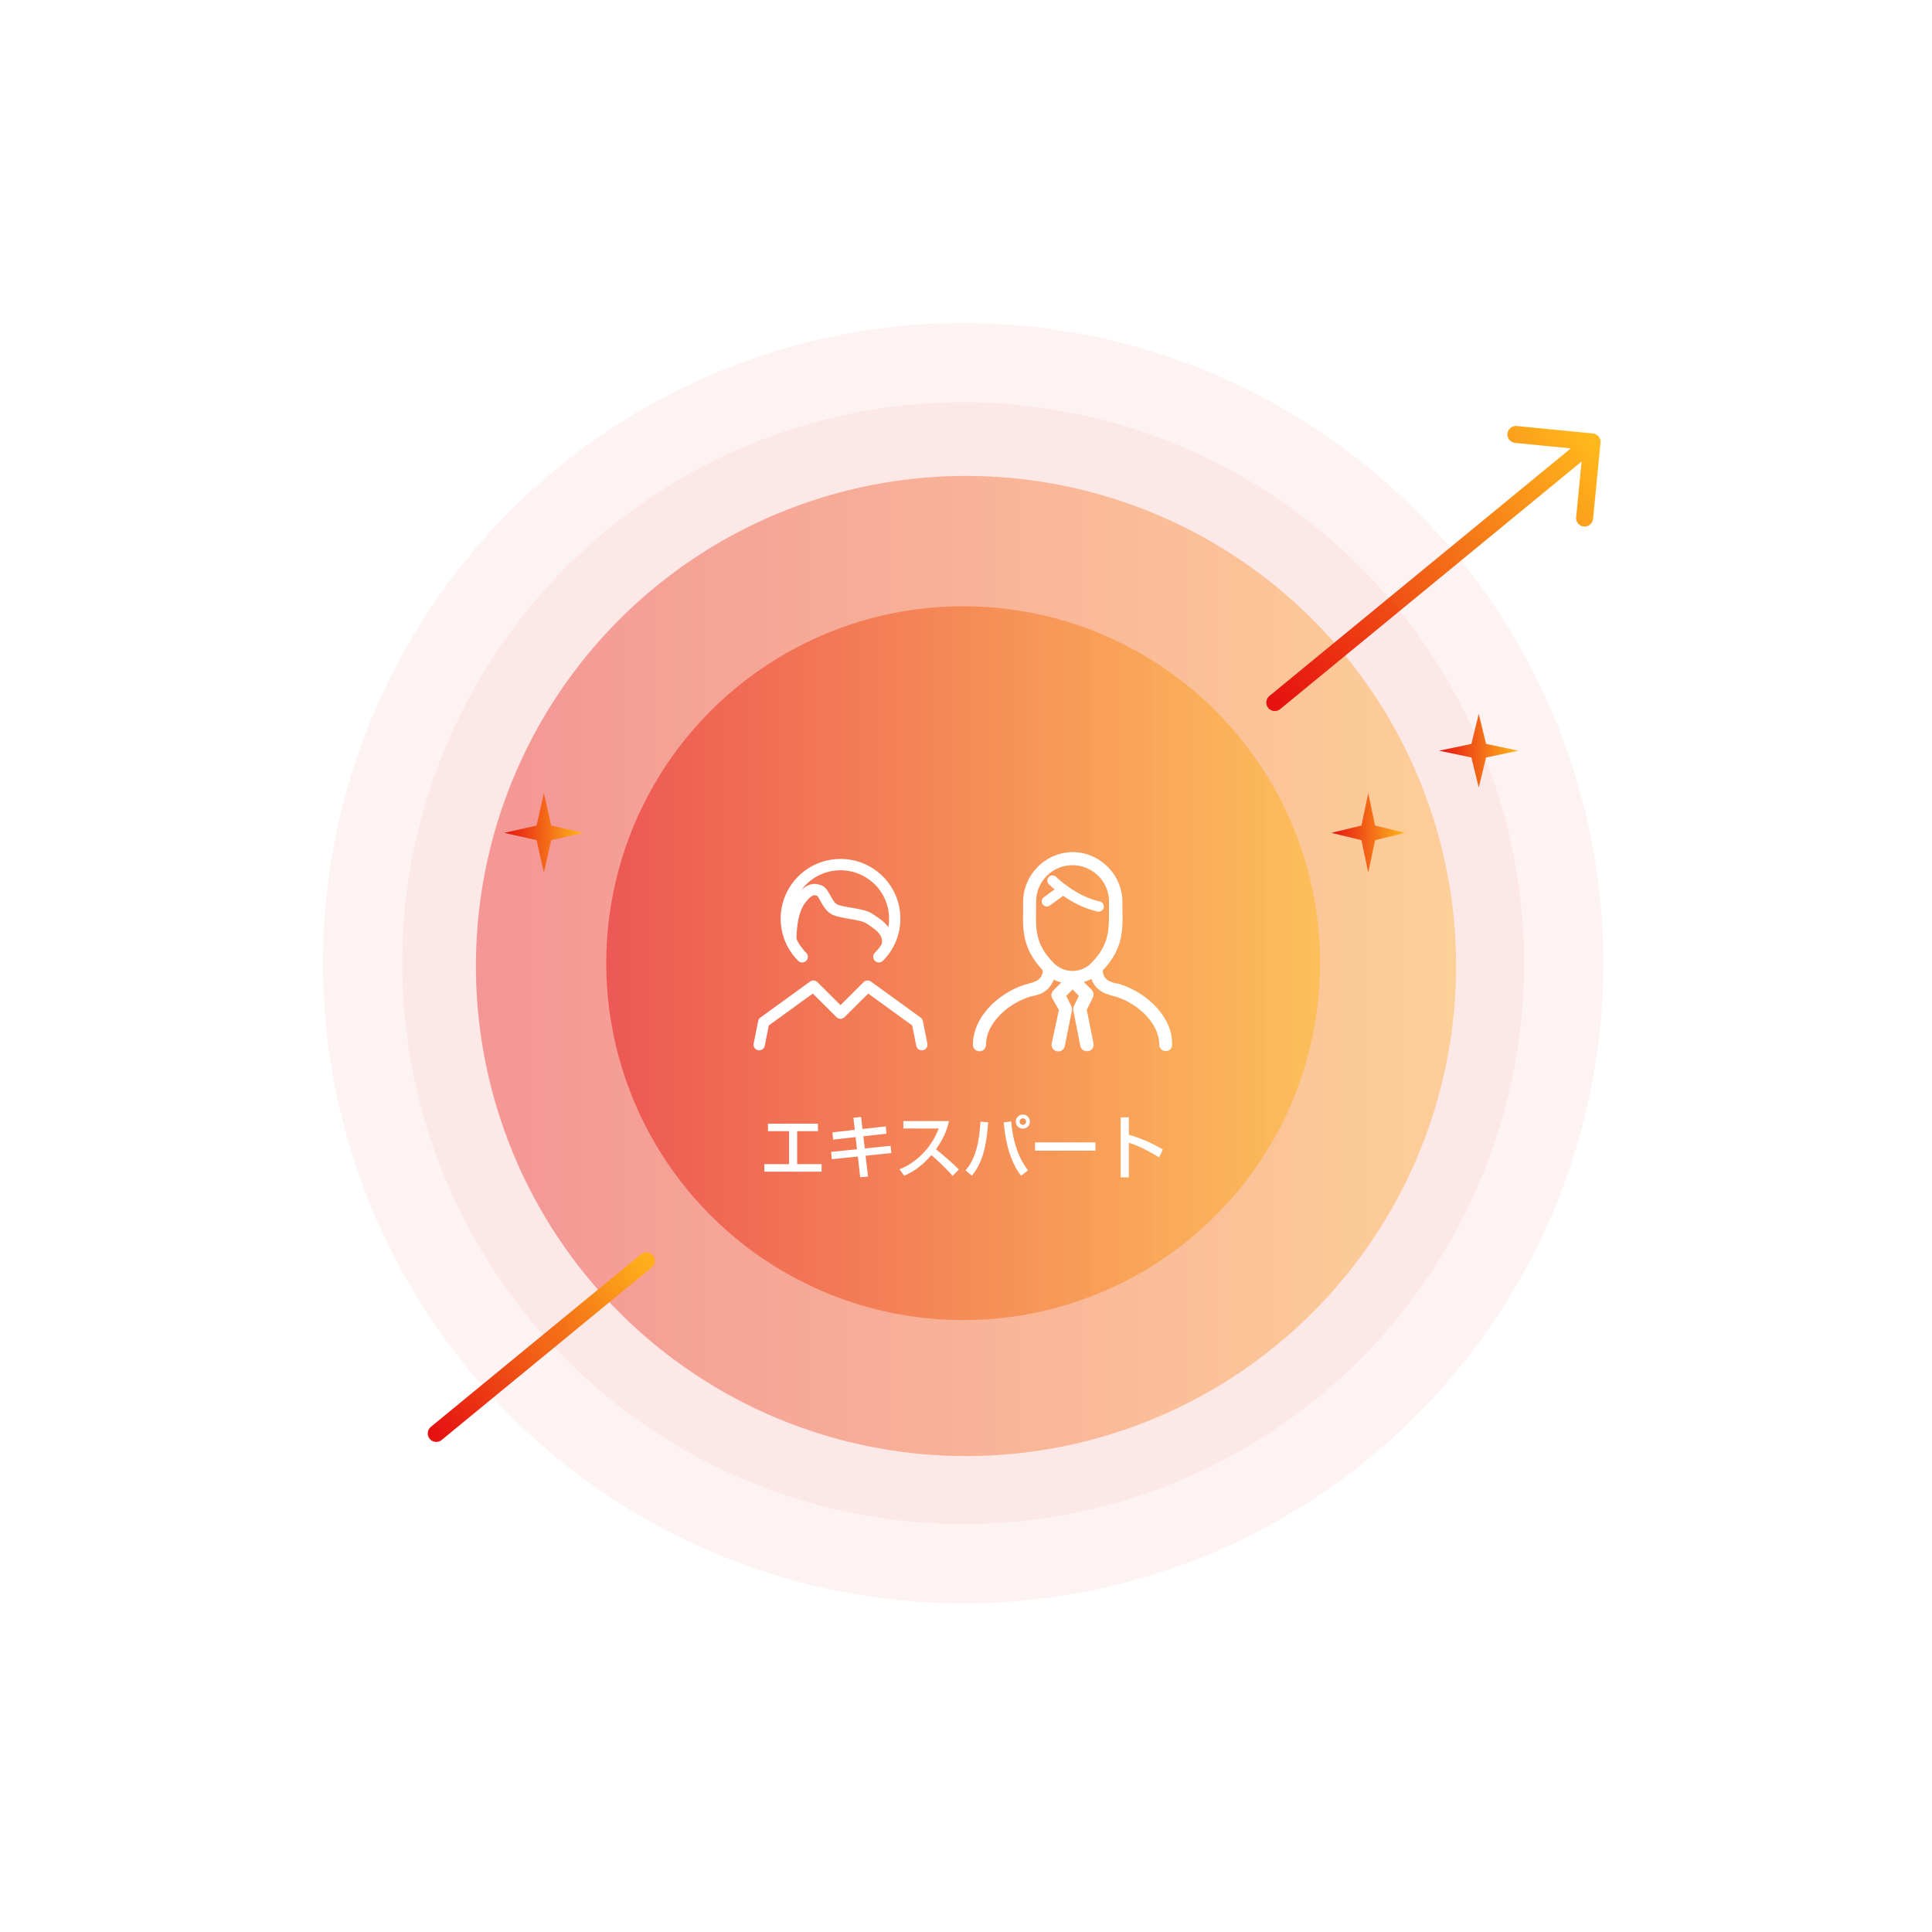
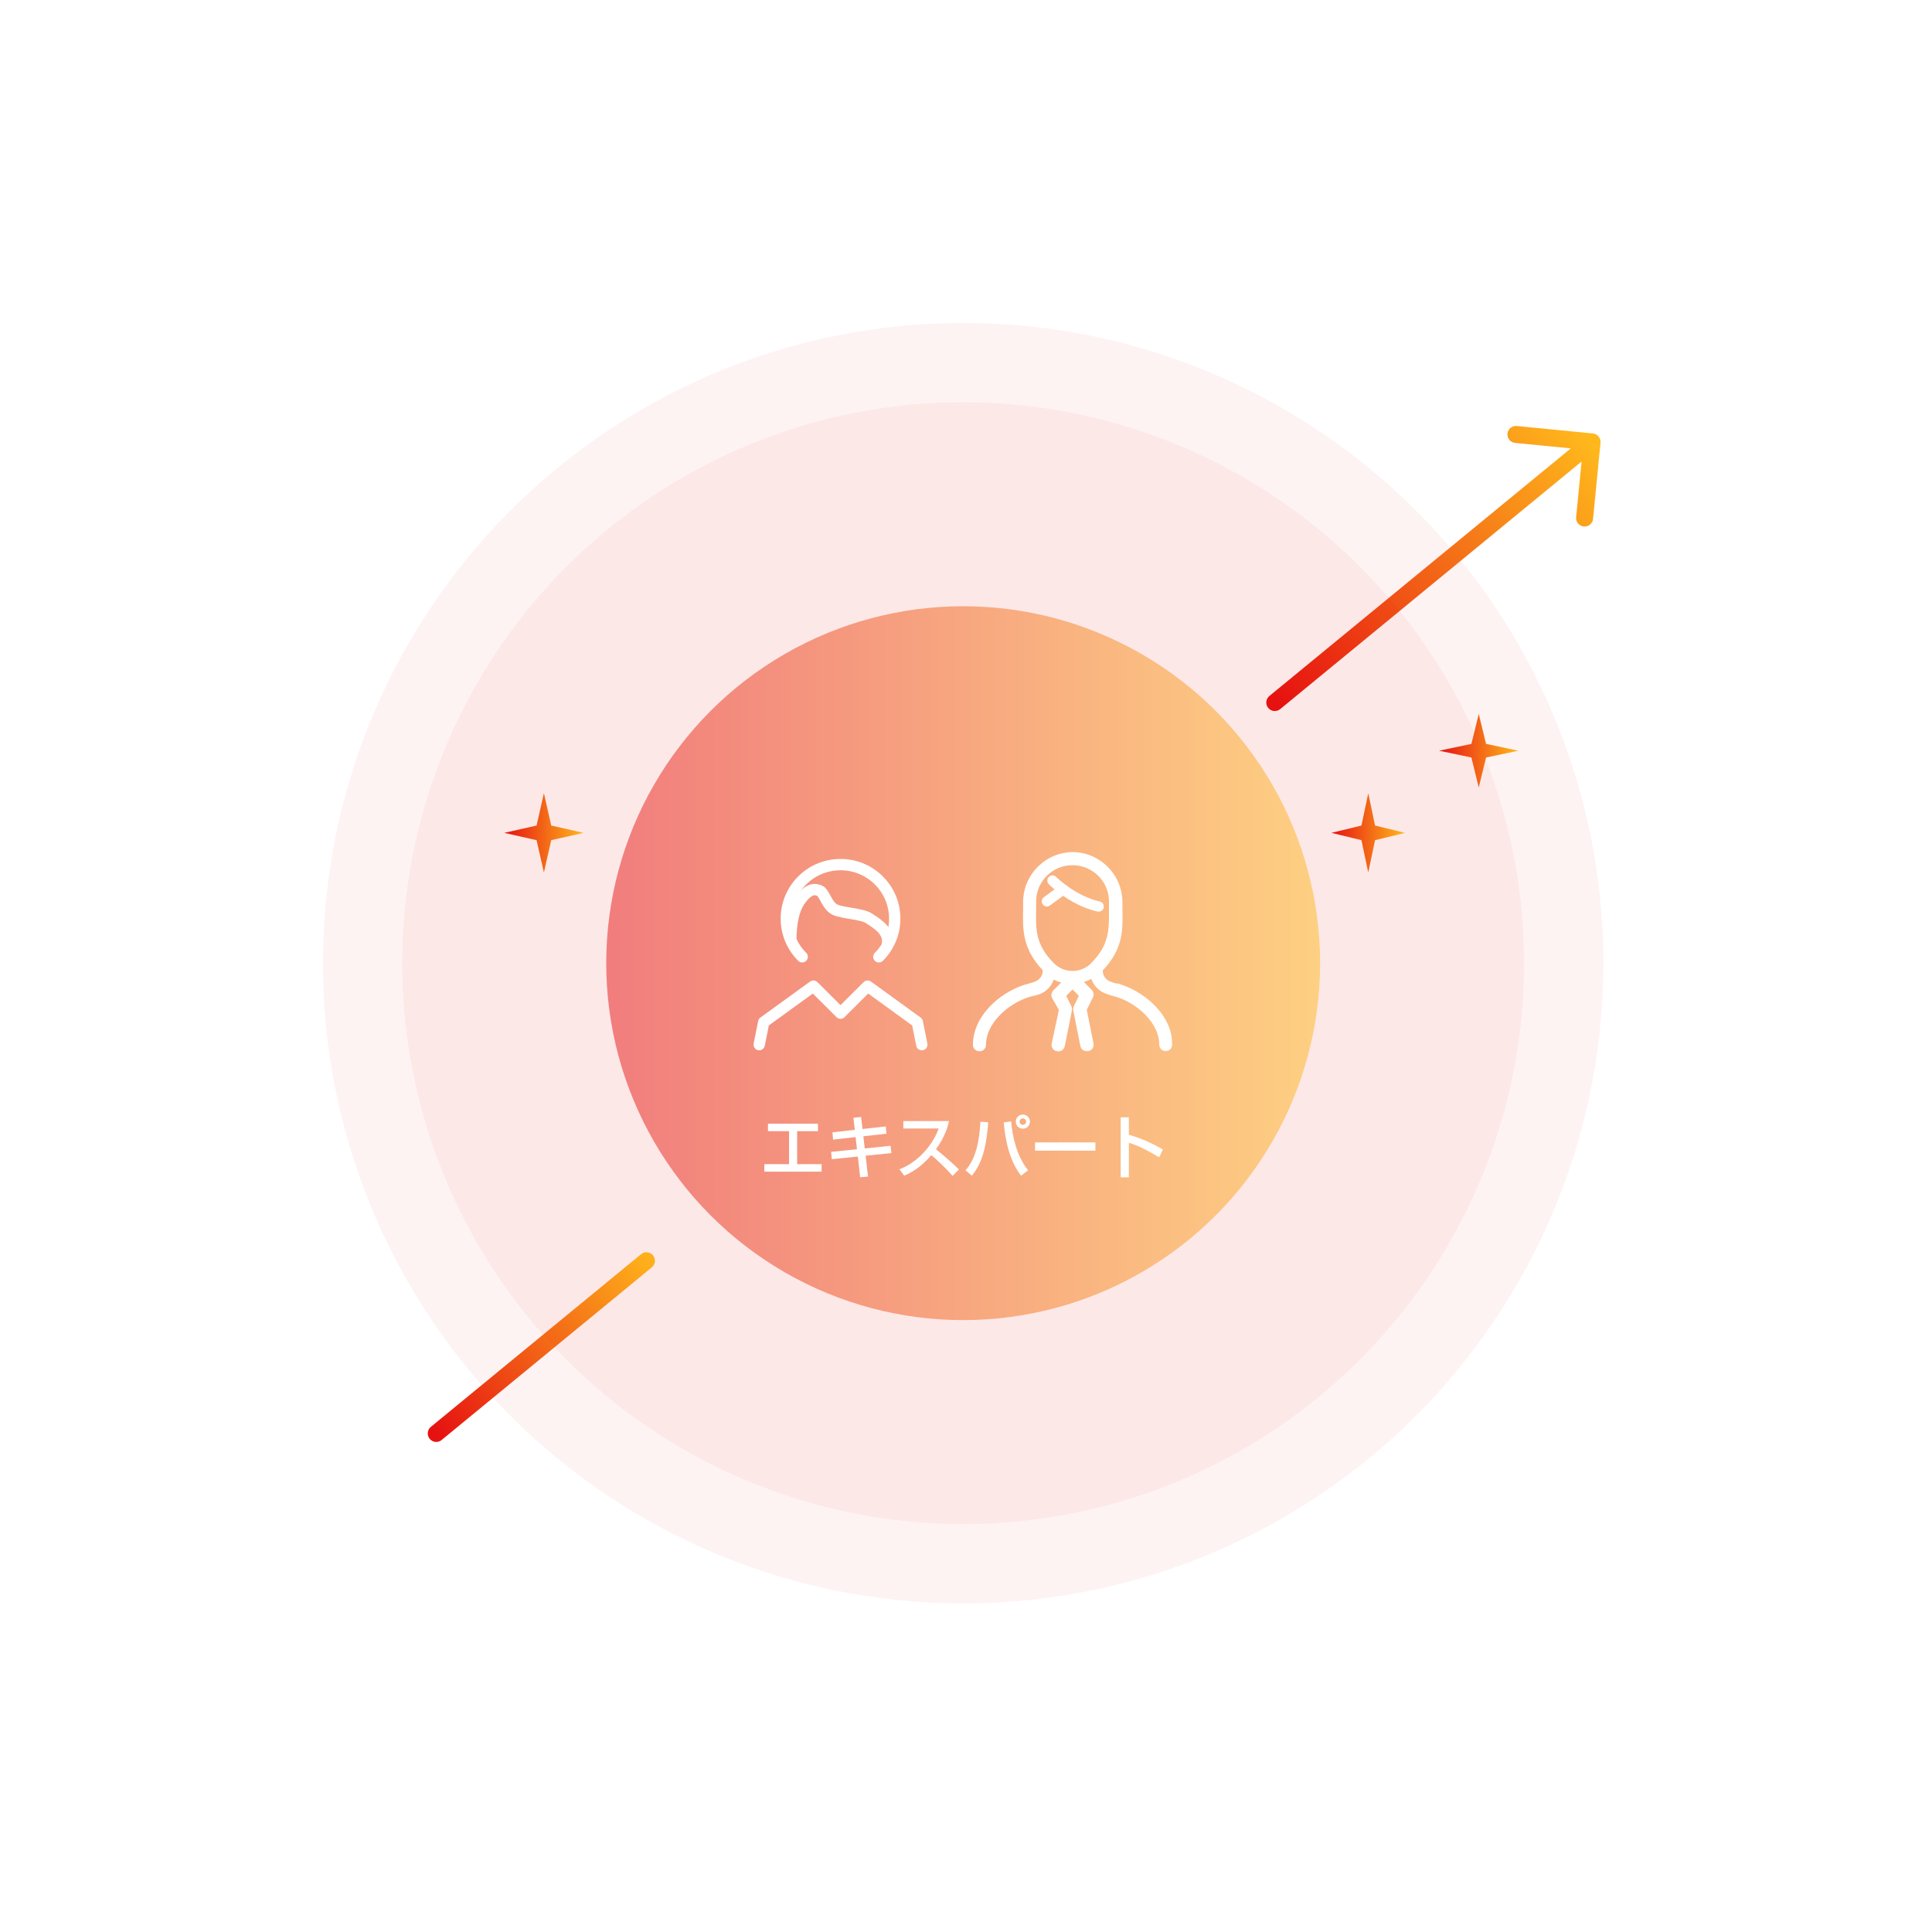
<svg xmlns="http://www.w3.org/2000/svg" width="341" height="341" viewBox="0 0 341 341" fill="none">
  <g opacity="0.38" filter="url(#filter0_f_4099_8417)">
-     <circle cx="170.5" cy="170.5" r="86.5" fill="url(#paint0_linear_4099_8417)" />
-   </g>
+     </g>
  <circle opacity="0.05" cx="170" cy="170" r="113" fill="#E61211" />
  <path d="M224.048 122.841C223.408 123.367 223.315 124.312 223.841 124.952C224.367 125.592 225.312 125.685 225.952 125.159L224.048 122.841ZM282.493 78.146C282.574 77.322 281.971 76.588 281.146 76.507L267.711 75.19C266.886 75.109 266.152 75.712 266.072 76.536C265.991 77.361 266.594 78.095 267.418 78.176L279.361 79.347L278.19 91.289C278.109 92.114 278.712 92.848 279.536 92.928C280.361 93.009 281.095 92.406 281.176 91.582L282.493 78.146ZM225.952 125.159L281.952 79.159L280.048 76.841L224.048 122.841L225.952 125.159Z" fill="url(#paint1_linear_4099_8417)" />
  <path d="M77 253L114.091 222.533" stroke="url(#paint2_linear_4099_8417)" stroke-width="3" stroke-linecap="round" />
  <circle opacity="0.05" cx="170" cy="170" r="99" fill="#E61211" />
  <circle opacity="0.5" cx="170" cy="170" r="63" fill="url(#paint3_linear_4099_8417)" />
  <path d="M155.119 168.878C156.85 167.153 157.921 164.77 157.921 162.138C157.921 156.873 153.638 152.605 148.354 152.605C143.07 152.605 138.787 156.873 138.787 162.138C138.787 164.77 139.858 167.153 141.589 168.878" stroke="white" stroke-width="2" stroke-linecap="round" />
  <path d="M134 184.381L134.797 180.409L143.567 174.054L148.351 178.82L153.134 174.054L161.904 180.409L162.701 184.381" stroke="white" stroke-width="2" stroke-linecap="round" stroke-linejoin="round" />
  <path d="M139.572 166.116C139.582 162.85 140.116 160.465 141.172 158.96C142.757 156.703 143.872 156.869 144.684 157.221C145.496 157.572 145.974 159.869 147.33 160.532C148.686 161.194 152.156 161.275 153.345 162.072C154.534 162.869 157.252 164.35 156.575 166.879" stroke="white" stroke-width="2" />
  <mask id="path-10-outside-1_4099_8417" maskUnits="userSpaceOnUse" x="171.121" y="149.789" width="36" height="36" fill="black">
    <rect fill="white" x="171.121" y="149.789" width="36" height="36" />
-     <path fill-rule="evenodd" clip-rule="evenodd" d="M197.035 174.007L197.82 174.231L197.8 174.17C202.122 175.616 206.515 179.579 206.515 184.368C206.515 184.572 206.434 184.765 206.291 184.908C206.148 185.05 205.955 185.132 205.761 185.132C205.567 185.132 205.374 185.05 205.231 184.908C205.088 184.765 205.007 184.582 205.007 184.378C205.007 180.354 201.072 176.869 197.371 175.637C197.279 175.604 197.174 175.575 197.065 175.545C197.005 175.529 196.944 175.512 196.882 175.494L196.688 175.443C196.199 175.321 195.73 175.168 195.282 174.985C194.762 174.791 194.303 174.486 193.916 174.109C193.528 173.732 193.233 173.263 193.039 172.754L192.835 172.214L192.325 172.479C192.009 172.642 191.683 172.784 191.347 172.886L190.552 173.141L192.407 174.995C192.509 175.107 192.59 175.25 192.611 175.413C192.641 175.576 192.611 175.728 192.539 175.871L191.398 178.174L192.611 184.235C192.631 184.347 192.631 184.449 192.611 184.551C192.59 184.643 192.55 184.745 192.499 184.826C192.438 184.918 192.366 184.989 192.285 185.04C192.193 185.091 192.101 185.142 191.999 185.142H191.836C191.632 185.142 191.469 185.081 191.337 184.979C191.204 184.867 191.102 184.714 191.072 184.541L189.818 178.214V178.072C189.818 177.96 189.848 177.837 189.909 177.735L190.908 175.688L189.308 174.068L187.708 175.698L188.717 177.735C188.768 177.848 188.798 177.96 188.808 178.082V178.235L187.544 184.561C187.504 184.765 187.381 184.948 187.208 185.061C187.086 185.152 186.933 185.193 186.78 185.193C186.754 185.193 186.729 185.19 186.703 185.188C186.678 185.185 186.652 185.183 186.627 185.183C186.423 185.142 186.24 185.02 186.128 184.847C186.015 184.673 185.975 184.47 186.015 184.266L187.32 178.194L186.046 175.953C185.985 175.83 185.964 175.667 185.985 175.515C186.015 175.352 186.087 175.209 186.199 175.097L188.054 173.243L187.259 172.988C186.933 172.886 186.596 172.754 186.28 172.591L185.771 172.336L185.577 172.866C185.383 173.375 185.088 173.834 184.7 174.221C184.313 174.618 183.854 174.903 183.345 175.097C182.937 175.229 182.498 175.352 182.05 175.453L181.917 175.484C181.703 175.535 181.51 175.586 181.326 175.657C177.605 176.9 173.63 180.394 173.63 184.419C173.63 184.612 173.548 184.806 173.406 184.948C173.273 185.091 173.069 185.173 172.875 185.173C172.682 185.173 172.488 185.091 172.345 184.948C172.203 184.806 172.121 184.622 172.121 184.419C172.121 179.63 176.515 175.667 180.867 174.221L181.775 173.966C181.849 173.944 181.923 173.922 181.998 173.9C182.263 173.822 182.529 173.743 182.784 173.64C183.243 173.487 183.681 173.171 183.987 172.743C184.303 172.316 184.456 171.816 184.446 171.287V171.093L184.313 170.95C180.841 167.266 180.908 164.03 180.979 160.611L180.98 160.599V159.132C181.01 156.911 181.897 154.823 183.477 153.254C185.047 151.685 187.147 150.809 189.369 150.789C191.571 150.819 193.661 151.705 195.231 153.285C196.801 154.854 197.677 156.932 197.708 159.153V160.599C197.789 164.043 197.861 167.293 194.385 170.961L194.242 171.103V171.297C194.232 171.806 194.374 172.305 194.67 172.723C194.966 173.141 195.373 173.457 195.852 173.63C196.23 173.772 196.627 173.905 197.035 174.007ZM191.245 171.388C191.867 171.134 192.417 170.757 192.886 170.288H192.866C196.138 167.008 196.138 164.206 196.138 160.956V159.132C196.138 157.309 195.435 155.597 194.14 154.303C192.866 153.04 191.133 152.307 189.308 152.307C187.483 152.307 185.761 153.02 184.476 154.303C183.192 155.587 182.478 157.309 182.478 159.132V160.62L182.478 160.647C182.406 164.008 182.345 166.925 185.73 170.288C186.199 170.757 186.76 171.134 187.371 171.388C187.993 171.643 188.635 171.776 189.308 171.776C189.981 171.776 190.623 171.643 191.245 171.388ZM186.127 155.057C186.158 155.098 189.644 158.531 194.027 159.509V159.499C194.303 159.56 194.476 159.835 194.415 160.11C194.364 160.345 194.15 160.508 193.915 160.508C193.895 160.508 193.877 160.505 193.859 160.503C193.841 160.5 193.824 160.497 193.803 160.497C191.244 159.927 189.022 158.623 187.503 157.523C187.483 157.655 187.412 157.787 187.299 157.869L185.067 159.499C184.985 159.57 184.873 159.601 184.771 159.601C184.618 159.601 184.466 159.53 184.364 159.397C184.2 159.173 184.251 158.847 184.476 158.684L186.708 157.054C186.735 157.027 186.77 157.016 186.799 157.007C186.803 157.005 186.806 157.004 186.81 157.003C185.964 156.341 185.454 155.831 185.403 155.78C185.199 155.577 185.199 155.251 185.403 155.057C185.607 154.853 185.923 154.853 186.127 155.057Z" />
  </mask>
  <path fill-rule="evenodd" clip-rule="evenodd" d="M197.035 174.007L197.82 174.231L197.8 174.17C202.122 175.616 206.515 179.579 206.515 184.368C206.515 184.572 206.434 184.765 206.291 184.908C206.148 185.05 205.955 185.132 205.761 185.132C205.567 185.132 205.374 185.05 205.231 184.908C205.088 184.765 205.007 184.582 205.007 184.378C205.007 180.354 201.072 176.869 197.371 175.637C197.279 175.604 197.174 175.575 197.065 175.545C197.005 175.529 196.944 175.512 196.882 175.494L196.688 175.443C196.199 175.321 195.73 175.168 195.282 174.985C194.762 174.791 194.303 174.486 193.916 174.109C193.528 173.732 193.233 173.263 193.039 172.754L192.835 172.214L192.325 172.479C192.009 172.642 191.683 172.784 191.347 172.886L190.552 173.141L192.407 174.995C192.509 175.107 192.59 175.25 192.611 175.413C192.641 175.576 192.611 175.728 192.539 175.871L191.398 178.174L192.611 184.235C192.631 184.347 192.631 184.449 192.611 184.551C192.59 184.643 192.55 184.745 192.499 184.826C192.438 184.918 192.366 184.989 192.285 185.04C192.193 185.091 192.101 185.142 191.999 185.142H191.836C191.632 185.142 191.469 185.081 191.337 184.979C191.204 184.867 191.102 184.714 191.072 184.541L189.818 178.214V178.072C189.818 177.96 189.848 177.837 189.909 177.735L190.908 175.688L189.308 174.068L187.708 175.698L188.717 177.735C188.768 177.848 188.798 177.96 188.808 178.082V178.235L187.544 184.561C187.504 184.765 187.381 184.948 187.208 185.061C187.086 185.152 186.933 185.193 186.78 185.193C186.754 185.193 186.729 185.19 186.703 185.188C186.678 185.185 186.652 185.183 186.627 185.183C186.423 185.142 186.24 185.02 186.128 184.847C186.015 184.673 185.975 184.47 186.015 184.266L187.32 178.194L186.046 175.953C185.985 175.83 185.964 175.667 185.985 175.515C186.015 175.352 186.087 175.209 186.199 175.097L188.054 173.243L187.259 172.988C186.933 172.886 186.596 172.754 186.28 172.591L185.771 172.336L185.577 172.866C185.383 173.375 185.088 173.834 184.7 174.221C184.313 174.618 183.854 174.903 183.345 175.097C182.937 175.229 182.498 175.352 182.05 175.453L181.917 175.484C181.703 175.535 181.51 175.586 181.326 175.657C177.605 176.9 173.63 180.394 173.63 184.419C173.63 184.612 173.548 184.806 173.406 184.948C173.273 185.091 173.069 185.173 172.875 185.173C172.682 185.173 172.488 185.091 172.345 184.948C172.203 184.806 172.121 184.622 172.121 184.419C172.121 179.63 176.515 175.667 180.867 174.221L181.775 173.966C181.849 173.944 181.923 173.922 181.998 173.9C182.263 173.822 182.529 173.743 182.784 173.64C183.243 173.487 183.681 173.171 183.987 172.743C184.303 172.316 184.456 171.816 184.446 171.287V171.093L184.313 170.95C180.841 167.266 180.908 164.03 180.979 160.611L180.98 160.599V159.132C181.01 156.911 181.897 154.823 183.477 153.254C185.047 151.685 187.147 150.809 189.369 150.789C191.571 150.819 193.661 151.705 195.231 153.285C196.801 154.854 197.677 156.932 197.708 159.153V160.599C197.789 164.043 197.861 167.293 194.385 170.961L194.242 171.103V171.297C194.232 171.806 194.374 172.305 194.67 172.723C194.966 173.141 195.373 173.457 195.852 173.63C196.23 173.772 196.627 173.905 197.035 174.007ZM191.245 171.388C191.867 171.134 192.417 170.757 192.886 170.288H192.866C196.138 167.008 196.138 164.206 196.138 160.956V159.132C196.138 157.309 195.435 155.597 194.14 154.303C192.866 153.04 191.133 152.307 189.308 152.307C187.483 152.307 185.761 153.02 184.476 154.303C183.192 155.587 182.478 157.309 182.478 159.132V160.62L182.478 160.647C182.406 164.008 182.345 166.925 185.73 170.288C186.199 170.757 186.76 171.134 187.371 171.388C187.993 171.643 188.635 171.776 189.308 171.776C189.981 171.776 190.623 171.643 191.245 171.388ZM186.127 155.057C186.158 155.098 189.644 158.531 194.027 159.509V159.499C194.303 159.56 194.476 159.835 194.415 160.11C194.364 160.345 194.15 160.508 193.915 160.508C193.895 160.508 193.877 160.505 193.859 160.503C193.841 160.5 193.824 160.497 193.803 160.497C191.244 159.927 189.022 158.623 187.503 157.523C187.483 157.655 187.412 157.787 187.299 157.869L185.067 159.499C184.985 159.57 184.873 159.601 184.771 159.601C184.618 159.601 184.466 159.53 184.364 159.397C184.2 159.173 184.251 158.847 184.476 158.684L186.708 157.054C186.735 157.027 186.77 157.016 186.799 157.007C186.803 157.005 186.806 157.004 186.81 157.003C185.964 156.341 185.454 155.831 185.403 155.78C185.199 155.577 185.199 155.251 185.403 155.057C185.607 154.853 185.923 154.853 186.127 155.057Z" fill="white" />
  <path d="M197.82 174.231L197.71 174.615L198.439 174.824L198.199 174.104L197.82 174.231ZM197.035 174.007L197.145 173.622L197.132 173.619L197.035 174.007ZM197.8 174.17L197.926 173.79L197.167 173.536L197.42 174.296L197.8 174.17ZM206.291 184.908L206.574 185.191L206.574 185.191L206.291 184.908ZM205.231 184.908L204.948 185.191L204.948 185.191L205.231 184.908ZM197.371 175.637L197.237 176.014L197.245 176.016L197.371 175.637ZM197.065 175.545L197.17 175.16L197.17 175.16L197.065 175.545ZM196.882 175.494L196.995 175.11L196.984 175.107L196.882 175.494ZM196.688 175.443L196.79 175.056L196.785 175.055L196.688 175.443ZM195.282 174.985L195.433 174.614L195.421 174.61L195.282 174.985ZM193.916 174.109L194.195 173.822H194.195L193.916 174.109ZM193.039 172.754L192.665 172.895L192.665 172.896L193.039 172.754ZM192.835 172.214L193.209 172.072L193.05 171.651L192.651 171.859L192.835 172.214ZM192.325 172.479L192.509 172.834L192.51 172.833L192.325 172.479ZM191.347 172.886L191.231 172.503L191.225 172.505L191.347 172.886ZM190.552 173.141L190.43 172.76L189.805 172.96L190.269 173.424L190.552 173.141ZM192.407 174.995L192.703 174.726L192.696 174.719L192.69 174.712L192.407 174.995ZM192.611 175.413L192.214 175.462L192.215 175.474L192.218 175.486L192.611 175.413ZM192.539 175.871L192.182 175.692L192.181 175.693L192.539 175.871ZM191.398 178.174L191.039 177.996L190.979 178.118L191.006 178.252L191.398 178.174ZM192.611 184.235L193.004 184.164L193.003 184.157L192.611 184.235ZM192.611 184.551L193.001 184.638L193.003 184.63L192.611 184.551ZM192.499 184.826L192.832 185.048L192.838 185.038L192.499 184.826ZM192.285 185.04L192.479 185.39L192.488 185.385L192.497 185.379L192.285 185.04ZM191.337 184.979L191.078 185.284L191.085 185.29L191.093 185.296L191.337 184.979ZM191.072 184.541L191.466 184.471L191.464 184.463L191.072 184.541ZM189.818 178.214H189.418V178.254L189.425 178.292L189.818 178.214ZM189.909 177.735L190.252 177.941L190.261 177.926L190.269 177.911L189.909 177.735ZM190.908 175.688L191.268 175.863L191.392 175.608L191.193 175.407L190.908 175.688ZM189.308 174.068L189.593 173.787L189.307 173.498L189.023 173.788L189.308 174.068ZM187.708 175.698L187.422 175.418L187.223 175.621L187.349 175.875L187.708 175.698ZM188.717 177.735L189.081 177.57L189.075 177.558L188.717 177.735ZM188.808 178.082H189.208V178.065L189.207 178.049L188.808 178.082ZM188.808 178.235L189.201 178.313L189.208 178.274V178.235H188.808ZM187.544 184.561L187.937 184.64L187.937 184.64L187.544 184.561ZM187.208 185.061L186.991 184.725L186.979 184.732L186.968 184.74L187.208 185.061ZM186.627 185.183L186.549 185.575L186.587 185.583H186.627V185.183ZM186.128 184.847L186.463 184.629H186.463L186.128 184.847ZM186.015 184.266L185.624 184.182L185.623 184.187L186.015 184.266ZM187.32 178.194L187.711 178.278L187.743 178.129L187.668 177.996L187.32 178.194ZM186.046 175.953L185.688 176.132L185.693 176.141L185.698 176.15L186.046 175.953ZM185.985 175.515L185.592 175.441L185.59 175.451L185.588 175.462L185.985 175.515ZM186.199 175.097L186.482 175.38L186.199 175.097ZM188.054 173.243L188.337 173.526L188.801 173.062L188.176 172.862L188.054 173.243ZM187.259 172.988L187.381 172.607L187.378 172.606L187.259 172.988ZM186.28 172.591L186.464 172.235L186.459 172.233L186.28 172.591ZM185.771 172.336L185.95 171.978L185.549 171.778L185.395 172.199L185.771 172.336ZM185.577 172.866L185.951 173.008L185.953 173.003L185.577 172.866ZM184.7 174.221L184.418 173.938L184.414 173.941L184.7 174.221ZM183.345 175.097L183.468 175.477L183.477 175.474L183.487 175.471L183.345 175.097ZM182.05 175.453L181.961 175.063L181.96 175.064L182.05 175.453ZM181.917 175.484L181.828 175.094L181.825 175.095L181.917 175.484ZM181.326 175.657L181.453 176.037L181.462 176.033L181.471 176.03L181.326 175.657ZM173.406 184.948L173.123 184.666L173.118 184.671L173.112 184.676L173.406 184.948ZM172.345 184.948L172.063 185.231L172.063 185.231L172.345 184.948ZM180.867 174.221L180.759 173.836L180.75 173.838L180.741 173.841L180.867 174.221ZM181.775 173.966L181.883 174.351L181.891 174.349L181.775 173.966ZM181.998 173.9L182.111 174.283L182.111 174.283L181.998 173.9ZM182.784 173.64L182.657 173.26L182.645 173.265L182.633 173.269L182.784 173.64ZM183.987 172.743L183.665 172.506L183.661 172.511L183.987 172.743ZM184.446 171.287H184.045L184.046 171.294L184.446 171.287ZM184.446 171.093H184.846V170.936L184.739 170.821L184.446 171.093ZM184.313 170.95L184.606 170.678L184.604 170.676L184.313 170.95ZM180.979 160.611L181.379 160.619L181.379 160.619L180.979 160.611ZM180.98 160.599L181.38 160.608V160.599H180.98ZM180.98 159.132L180.58 159.127V159.132H180.98ZM183.477 153.254L183.759 153.538L183.76 153.537L183.477 153.254ZM189.369 150.789L189.375 150.389L189.365 150.389L189.369 150.789ZM195.231 153.285L194.947 153.567L194.948 153.568L195.231 153.285ZM197.708 159.153H198.108L198.108 159.147L197.708 159.153ZM197.708 160.599H197.308L197.308 160.609L197.708 160.599ZM194.385 170.961L194.667 171.244L194.675 171.236L194.385 170.961ZM194.242 171.103L193.959 170.82L193.842 170.937V171.103H194.242ZM194.242 171.297L194.642 171.305V171.297H194.242ZM194.67 172.723L194.996 172.492V172.492L194.67 172.723ZM195.852 173.63L195.994 173.256L195.988 173.254L195.852 173.63ZM192.886 170.288L193.169 170.571L193.852 169.888H192.886V170.288ZM192.866 170.288L192.582 170.006L191.902 170.688H192.866V170.288ZM194.14 154.303L194.423 154.02L194.422 154.019L194.14 154.303ZM184.476 154.303L184.193 154.02V154.02L184.476 154.303ZM182.478 160.62L182.878 160.628V160.62H182.478ZM182.478 160.647L182.078 160.639V160.639L182.478 160.647ZM185.73 170.288L186.013 170.005L186.012 170.004L185.73 170.288ZM187.371 171.388L187.217 171.758L187.22 171.759L187.371 171.388ZM194.027 159.509L193.94 159.9L194.427 160.008V159.509H194.027ZM186.127 155.057L186.447 154.817L186.43 154.794L186.41 154.774L186.127 155.057ZM194.027 159.499L194.114 159.109L193.627 159V159.499H194.027ZM194.415 160.11L194.024 160.023L194.024 160.025L194.415 160.11ZM193.859 160.503L193.916 160.107L193.916 160.107L193.859 160.503ZM193.803 160.497L193.716 160.888L193.759 160.897H193.803V160.497ZM187.503 157.523L187.738 157.199L187.208 156.814L187.108 157.462L187.503 157.523ZM187.299 157.869L187.064 157.545L187.064 157.546L187.299 157.869ZM185.067 159.499L184.831 159.176L184.817 159.186L184.804 159.198L185.067 159.499ZM184.364 159.397L184.04 159.633L184.047 159.641L184.364 159.397ZM184.476 158.684L184.711 159.008L184.712 159.007L184.476 158.684ZM186.708 157.054L186.944 157.377L186.969 157.359L186.991 157.337L186.708 157.054ZM186.799 157.007L186.677 156.626L186.677 156.626L186.799 157.007ZM186.81 157.003L186.937 157.382L187.643 157.147L187.057 156.688L186.81 157.003ZM185.403 155.78L185.121 156.063L185.121 156.063L185.403 155.78ZM185.403 155.057L185.679 155.347L185.686 155.34L185.403 155.057ZM197.93 173.846L197.145 173.622L196.925 174.391L197.71 174.615L197.93 173.846ZM197.42 174.296L197.44 174.357L198.199 174.104L198.179 174.043L197.42 174.296ZM206.915 184.368C206.915 181.847 205.759 179.566 204.072 177.744C202.385 175.922 200.148 174.534 197.926 173.79L197.673 174.549C199.773 175.252 201.894 176.569 203.485 178.287C205.075 180.005 206.115 182.101 206.115 184.368H206.915ZM206.574 185.191C206.791 184.974 206.915 184.679 206.915 184.368H206.115C206.115 184.464 206.077 184.556 206.008 184.625L206.574 185.191ZM205.761 185.532C206.065 185.532 206.359 185.405 206.574 185.191L206.008 184.625C205.938 184.695 205.845 184.732 205.761 184.732V185.532ZM204.948 185.191C205.163 185.405 205.457 185.532 205.761 185.532V184.732C205.677 184.732 205.584 184.695 205.514 184.625L204.948 185.191ZM204.607 184.378C204.607 184.695 204.735 184.978 204.948 185.191L205.514 184.625C205.441 184.552 205.407 184.469 205.407 184.378H204.607ZM197.245 176.016C199.034 176.612 200.886 177.756 202.286 179.236C203.687 180.716 204.607 182.499 204.607 184.378H205.407C205.407 182.232 204.359 180.262 202.867 178.686C201.375 177.108 199.409 175.894 197.498 175.257L197.245 176.016ZM196.96 175.931C197.073 175.962 197.162 175.987 197.237 176.013L197.506 175.26C197.397 175.221 197.276 175.188 197.17 175.16L196.96 175.931ZM196.769 175.878C196.835 175.897 196.9 175.915 196.96 175.931L197.17 175.16C197.11 175.143 197.052 175.127 196.995 175.11L196.769 175.878ZM196.587 175.83L196.78 175.881L196.984 175.107L196.79 175.056L196.587 175.83ZM195.13 175.355C195.597 175.546 196.084 175.705 196.591 175.831L196.785 175.055C196.314 174.937 195.863 174.79 195.433 174.614L195.13 175.355ZM193.637 174.395C194.06 174.807 194.565 175.145 195.142 175.36L195.421 174.61C194.959 174.438 194.546 174.164 194.195 173.822L193.637 174.395ZM192.665 172.896C192.878 173.455 193.204 173.974 193.637 174.395L194.195 173.822C193.853 173.489 193.588 173.071 193.413 172.611L192.665 172.896ZM192.461 172.355L192.665 172.895L193.413 172.612L193.209 172.072L192.461 172.355ZM192.51 172.833L193.02 172.569L192.651 171.859L192.141 172.124L192.51 172.833ZM191.463 173.269C191.829 173.158 192.178 173.005 192.509 172.834L192.142 172.123C191.841 172.279 191.537 172.41 191.231 172.503L191.463 173.269ZM190.674 173.522L191.469 173.267L191.225 172.505L190.43 172.76L190.674 173.522ZM192.69 174.712L190.834 172.858L190.269 173.424L192.124 175.278L192.69 174.712ZM193.008 175.363C192.975 175.097 192.844 174.881 192.703 174.726L192.111 175.264C192.173 175.333 192.206 175.402 192.214 175.462L193.008 175.363ZM192.897 176.05C193.001 175.843 193.053 175.602 193.004 175.339L192.218 175.486C192.23 175.55 192.221 175.614 192.182 175.692L192.897 176.05ZM191.756 178.351L192.898 176.049L192.181 175.693L191.039 177.996L191.756 178.351ZM193.003 184.157L191.79 178.095L191.006 178.252L192.219 184.314L193.003 184.157ZM193.003 184.63C193.034 184.474 193.033 184.321 193.004 184.164L192.217 184.307C192.23 184.374 192.228 184.425 192.219 184.473L193.003 184.63ZM192.838 185.038C192.914 184.917 192.971 184.772 193.001 184.638L192.22 184.464C192.209 184.513 192.185 184.573 192.16 184.614L192.838 185.038ZM192.497 185.379C192.633 185.294 192.743 185.18 192.831 185.048L192.166 184.604C192.132 184.656 192.1 184.684 192.073 184.701L192.497 185.379ZM191.999 185.542C192.223 185.542 192.407 185.43 192.479 185.39L192.09 184.69C192.067 184.704 192.049 184.713 192.032 184.722C192.016 184.731 192.004 184.736 191.996 184.739C191.978 184.746 191.983 184.742 191.999 184.742V185.542ZM191.836 185.542H191.999V184.742H191.836V185.542ZM191.093 185.296C191.296 185.452 191.545 185.542 191.836 185.542V184.742C191.72 184.742 191.642 184.71 191.58 184.662L191.093 185.296ZM190.678 184.611C190.728 184.894 190.89 185.125 191.078 185.284L191.595 184.674C191.518 184.609 191.477 184.534 191.465 184.471L190.678 184.611ZM189.425 178.292L190.679 184.619L191.464 184.463L190.21 178.137L189.425 178.292ZM189.418 178.072V178.214H190.218V178.072H189.418ZM189.566 177.53C189.465 177.698 189.418 177.892 189.418 178.072H190.218C190.218 178.027 190.231 177.977 190.252 177.941L189.566 177.53ZM190.549 175.512L189.55 177.56L190.269 177.911L191.268 175.863L190.549 175.512ZM189.023 174.349L190.624 175.969L191.193 175.407L189.593 173.787L189.023 174.349ZM187.993 175.978L189.593 174.348L189.023 173.788L187.422 175.418L187.993 175.978ZM189.075 177.558L188.066 175.52L187.349 175.875L188.358 177.913L189.075 177.558ZM189.207 178.049C189.193 177.878 189.15 177.721 189.081 177.57L188.353 177.901C188.386 177.974 188.404 178.042 188.41 178.115L189.207 178.049ZM189.208 178.235V178.082H188.408V178.235H189.208ZM187.937 184.64L189.201 178.313L188.416 178.156L187.152 184.483L187.937 184.64ZM187.425 185.396C187.692 185.224 187.875 184.946 187.937 184.64L187.152 184.483C187.132 184.584 187.071 184.673 186.991 184.725L187.425 185.396ZM186.78 185.593C187.001 185.593 187.243 185.534 187.448 185.381L186.968 184.74C186.929 184.77 186.865 184.793 186.78 184.793V185.593ZM186.664 185.586C186.686 185.588 186.731 185.593 186.78 185.593V184.793C186.78 184.793 186.778 184.793 186.772 184.793C186.765 184.792 186.757 184.791 186.743 184.79L186.664 185.586ZM186.627 185.583C186.627 185.583 186.629 185.583 186.635 185.583C186.642 185.584 186.65 185.585 186.664 185.586L186.743 184.79C186.721 184.788 186.676 184.783 186.627 184.783V185.583ZM185.792 185.064C185.964 185.33 186.242 185.514 186.549 185.575L186.705 184.791C186.604 184.77 186.515 184.709 186.463 184.629L185.792 185.064ZM185.623 184.187C185.561 184.496 185.624 184.805 185.792 185.064L186.463 184.629C186.407 184.542 186.388 184.444 186.408 184.344L185.623 184.187ZM186.929 178.11L185.624 184.182L186.406 184.35L187.711 178.278L186.929 178.11ZM185.698 176.15L186.972 178.392L187.668 177.996L186.394 175.755L185.698 176.15ZM185.588 175.462C185.56 175.676 185.584 175.923 185.688 176.132L186.404 175.774C186.386 175.738 186.369 175.659 186.381 175.567L185.588 175.462ZM185.916 174.814C185.741 174.989 185.636 175.207 185.592 175.441L186.378 175.588C186.395 175.496 186.432 175.429 186.482 175.38L185.916 174.814ZM187.771 172.96L185.916 174.814L186.482 175.38L188.337 173.526L187.771 172.96ZM187.137 173.369L187.932 173.624L188.176 172.862L187.381 172.607L187.137 173.369ZM186.097 172.946C186.437 173.121 186.795 173.262 187.14 173.37L187.378 172.606C187.071 172.51 186.756 172.386 186.464 172.235L186.097 172.946ZM185.592 172.694L186.102 172.948L186.459 172.233L185.95 171.978L185.592 172.694ZM185.953 173.003L186.146 172.473L185.395 172.199L185.201 172.728L185.953 173.003ZM184.983 174.504C185.411 174.076 185.737 173.57 185.951 173.008L185.203 172.724C185.029 173.18 184.765 173.591 184.418 173.938L184.983 174.504ZM183.487 175.471C184.045 175.259 184.555 174.943 184.987 174.5L184.414 173.941C184.071 174.293 183.664 174.548 183.203 174.723L183.487 175.471ZM182.139 175.843C182.599 175.739 183.049 175.613 183.468 175.477L183.221 174.716C182.824 174.845 182.398 174.964 181.961 175.063L182.139 175.843ZM182.007 175.874L182.14 175.843L181.96 175.064L181.828 175.094L182.007 175.874ZM181.471 176.03C181.628 175.969 181.799 175.923 182.01 175.873L181.825 175.095C181.608 175.146 181.392 175.203 181.181 175.284L181.471 176.03ZM174.03 184.419C174.03 182.541 174.958 180.755 176.372 179.271C177.785 177.787 179.653 176.638 181.453 176.037L181.199 175.278C179.279 175.919 177.298 177.138 175.793 178.719C174.289 180.298 173.23 182.272 173.23 184.419H174.03ZM173.688 185.231C173.903 185.017 174.03 184.722 174.03 184.419H173.23C173.23 184.502 173.193 184.595 173.123 184.666L173.688 185.231ZM172.875 185.573C173.171 185.573 173.484 185.452 173.699 185.221L173.112 184.676C173.062 184.73 172.968 184.773 172.875 184.773V185.573ZM172.063 185.231C172.277 185.446 172.572 185.573 172.875 185.573V184.773C172.792 184.773 172.699 184.736 172.628 184.666L172.063 185.231ZM171.721 184.419C171.721 184.736 171.85 185.019 172.063 185.231L172.628 184.666C172.555 184.593 172.521 184.509 172.521 184.419H171.721ZM180.741 173.841C178.504 174.585 176.259 175.972 174.569 177.794C172.878 179.617 171.721 181.898 171.721 184.419H172.521C172.521 182.152 173.561 180.056 175.155 178.339C176.75 176.62 178.878 175.303 180.994 174.6L180.741 173.841ZM181.667 173.581L180.759 173.836L180.976 174.606L181.883 174.351L181.667 173.581ZM181.885 173.516C181.811 173.538 181.735 173.56 181.659 173.583L181.891 174.349C181.963 174.327 182.036 174.305 182.111 174.283L181.885 173.516ZM182.633 173.269C182.401 173.364 182.153 173.437 181.885 173.516L182.111 174.283C182.372 174.206 182.658 174.123 182.934 174.011L182.633 173.269ZM183.661 172.511C183.405 172.87 183.036 173.134 182.657 173.26L182.91 174.019C183.449 173.84 183.957 173.473 184.312 172.976L183.661 172.511ZM184.046 171.294C184.054 171.739 183.927 172.151 183.665 172.506L184.309 172.981C184.679 172.48 184.857 171.894 184.845 171.279L184.046 171.294ZM184.046 171.093V171.287H184.846V171.093H184.046ZM184.02 171.223L184.152 171.365L184.739 170.821L184.606 170.678L184.02 171.223ZM180.579 160.602C180.544 162.304 180.506 164.019 180.928 165.775C181.354 167.543 182.24 169.335 184.022 171.225L184.604 170.676C182.913 168.882 182.097 167.213 181.706 165.587C181.312 163.949 181.343 162.336 181.379 160.619L180.579 160.602ZM180.58 160.591L180.579 160.602L181.379 160.619L181.38 160.608L180.58 160.591ZM180.58 159.132V160.599H181.38V159.132H180.58ZM183.195 152.97C181.541 154.613 180.612 156.801 180.58 159.127L181.38 159.138C181.409 157.022 182.253 155.033 183.759 153.538L183.195 152.97ZM189.365 150.389C187.039 150.41 184.839 151.328 183.194 152.971L183.76 153.537C185.255 152.043 187.255 151.208 189.373 151.189L189.365 150.389ZM195.514 153.003C193.871 151.35 191.682 150.421 189.375 150.389L189.364 151.189C191.46 151.218 193.45 152.061 194.947 153.567L195.514 153.003ZM198.108 159.147C198.076 156.822 197.157 154.644 195.513 153.002L194.948 153.568C196.444 155.063 197.279 157.041 197.308 159.158L198.108 159.147ZM198.108 160.599V159.153H197.308V160.599H198.108ZM194.675 171.236C196.459 169.353 197.346 167.562 197.769 165.789C198.19 164.029 198.148 162.304 198.108 160.59L197.308 160.609C197.349 162.338 197.384 163.96 196.991 165.603C196.602 167.233 195.786 168.9 194.094 170.685L194.675 171.236ZM194.525 171.386L194.667 171.243L194.102 170.678L193.959 170.82L194.525 171.386ZM194.642 171.297V171.103H193.842V171.297H194.642ZM194.996 172.492C194.753 172.148 194.633 171.734 194.642 171.305L193.842 171.289C193.83 171.878 193.995 172.462 194.343 172.954L194.996 172.492ZM195.988 173.254C195.589 173.109 195.246 172.845 194.996 172.492L194.343 172.954C194.685 173.436 195.158 173.804 195.716 174.006L195.988 173.254ZM197.132 173.619C196.743 173.522 196.361 173.395 195.994 173.256L195.711 174.004C196.098 174.15 196.511 174.288 196.938 174.395L197.132 173.619ZM192.603 170.005C192.169 170.439 191.663 170.785 191.093 171.018L191.396 171.759C192.07 171.483 192.665 171.075 193.169 170.571L192.603 170.005ZM192.866 170.688H192.886V169.888H192.866V170.688ZM195.738 160.956C195.738 162.59 195.736 164.049 195.343 165.506C194.954 166.949 194.174 168.41 192.582 170.006L193.149 170.571C194.829 168.886 195.686 167.305 196.115 165.715C196.54 164.139 196.538 162.572 196.538 160.956H195.738ZM195.738 159.132V160.956H196.538V159.132H195.738ZM193.857 154.586C195.076 155.805 195.738 157.414 195.738 159.132H196.538C196.538 157.203 195.793 155.39 194.423 154.02L193.857 154.586ZM189.308 152.707C191.025 152.707 192.657 153.397 193.858 154.587L194.422 154.019C193.074 152.683 191.24 151.907 189.308 151.907V152.707ZM184.759 154.586C185.968 153.378 187.589 152.707 189.308 152.707V151.907C187.378 151.907 185.553 152.662 184.193 154.02L184.759 154.586ZM182.878 159.132C182.878 157.415 183.55 155.795 184.759 154.586L184.193 154.02C182.834 155.379 182.078 157.203 182.078 159.132H182.878ZM182.878 160.62V159.132H182.078V160.62H182.878ZM182.877 160.656L182.878 160.628L182.078 160.611L182.078 160.639L182.877 160.656ZM186.012 170.004C184.366 168.369 183.575 166.861 183.195 165.368C182.812 163.86 182.842 162.345 182.877 160.656L182.078 160.639C182.042 162.31 182.005 163.934 182.42 165.565C182.838 167.212 183.709 168.844 185.448 170.572L186.012 170.004ZM187.525 171.019C186.962 170.785 186.445 170.437 186.013 170.005L185.447 170.571C185.953 171.076 186.557 171.483 187.217 171.758L187.525 171.019ZM189.308 171.376C188.69 171.376 188.099 171.254 187.523 171.018L187.22 171.759C187.887 172.032 188.581 172.176 189.308 172.176V171.376ZM191.093 171.018C190.517 171.254 189.926 171.376 189.308 171.376V172.176C190.035 172.176 190.729 172.032 191.396 171.759L191.093 171.018ZM194.114 159.119C191.993 158.645 190.074 157.573 188.673 156.603C187.974 156.119 187.41 155.664 187.018 155.329C186.823 155.161 186.671 155.024 186.568 154.928C186.517 154.88 186.478 154.842 186.452 154.817C186.439 154.804 186.43 154.795 186.425 154.79C186.422 154.787 186.421 154.786 186.421 154.786C186.421 154.786 186.423 154.788 186.425 154.79C186.426 154.792 186.429 154.794 186.431 154.798C186.433 154.8 186.44 154.807 186.447 154.817L185.807 155.297C185.82 155.314 185.831 155.326 185.832 155.327C185.835 155.331 185.839 155.334 185.841 155.337C185.846 155.342 185.851 155.347 185.855 155.352C185.865 155.362 185.878 155.374 185.893 155.389C185.924 155.419 185.967 155.461 186.023 155.512C186.133 155.616 186.293 155.761 186.498 155.936C186.906 156.286 187.492 156.759 188.217 157.261C189.663 158.262 191.679 159.395 193.94 159.9L194.114 159.119ZM193.627 159.499V159.509H194.427V159.499H193.627ZM194.805 160.197C194.914 159.708 194.607 159.218 194.114 159.109L193.941 159.89C193.998 159.902 194.038 159.962 194.024 160.023L194.805 160.197ZM193.915 160.908C194.329 160.908 194.713 160.622 194.806 160.195L194.024 160.025C194.015 160.067 193.97 160.108 193.915 160.108V160.908ZM193.803 160.899C193.818 160.901 193.863 160.908 193.915 160.908V160.108C193.922 160.108 193.926 160.108 193.927 160.108C193.928 160.108 193.927 160.108 193.925 160.108C193.923 160.108 193.92 160.107 193.916 160.107L193.803 160.899ZM193.803 160.897C193.796 160.897 193.792 160.897 193.791 160.897C193.791 160.897 193.791 160.897 193.793 160.897C193.795 160.897 193.798 160.898 193.803 160.899L193.916 160.107C193.9 160.104 193.856 160.097 193.803 160.097V160.897ZM187.269 157.847C188.811 158.964 191.084 160.301 193.716 160.888L193.89 160.107C191.405 159.553 189.233 158.282 187.738 157.199L187.269 157.847ZM187.535 158.193C187.745 158.04 187.864 157.806 187.899 157.583L187.108 157.462C187.105 157.479 187.099 157.499 187.089 157.516C187.079 157.532 187.07 157.541 187.064 157.545L187.535 158.193ZM185.303 159.822L187.535 158.192L187.064 157.546L184.831 159.176L185.303 159.822ZM184.771 160.001C184.943 160.001 185.158 159.951 185.33 159.8L184.804 159.198C184.81 159.193 184.811 159.194 184.803 159.196C184.795 159.199 184.784 159.201 184.771 159.201V160.001ZM184.047 159.641C184.225 159.873 184.495 160.001 184.771 160.001V159.201C184.742 159.201 184.706 159.187 184.681 159.153L184.047 159.641ZM184.241 158.36C183.837 158.654 183.747 159.23 184.04 159.633L184.687 159.162C184.672 159.142 184.664 159.113 184.67 159.08C184.675 159.047 184.691 159.022 184.711 159.008L184.241 158.36ZM186.472 156.731L184.24 158.361L184.712 159.007L186.944 157.377L186.472 156.731ZM186.677 156.626C186.659 156.632 186.531 156.666 186.425 156.771L186.991 157.337C186.962 157.365 186.935 157.38 186.922 157.386C186.911 157.391 186.903 157.393 186.921 157.388L186.677 156.626ZM186.684 156.624C186.683 156.624 186.681 156.624 186.677 156.626L186.921 157.388C186.924 157.387 186.93 157.385 186.937 157.382L186.684 156.624ZM185.121 156.063C185.179 156.122 185.701 156.643 186.564 157.318L187.057 156.688C186.227 156.039 185.73 155.541 185.686 155.498L185.121 156.063ZM185.128 154.767C184.754 155.122 184.765 155.708 185.121 156.063L185.686 155.498C185.634 155.446 185.645 155.379 185.679 155.347L185.128 154.767ZM186.41 154.774C186.05 154.414 185.481 154.414 185.121 154.774L185.686 155.34C185.713 155.313 185.741 155.304 185.765 155.304C185.789 155.304 185.817 155.313 185.844 155.34L186.41 154.774Z" fill="white" mask="url(#path-10-outside-1_4099_8417)" />
  <path d="M261 126L262.292 131.3L268 132.5L262.292 133.7L261 139L259.708 133.7L254 132.5L259.708 131.3L261 126Z" fill="url(#paint4_linear_4099_8417)" />
  <path d="M241.5 140L242.7 145.708L248 147L242.7 148.292L241.5 154L240.3 148.292L235 147L240.3 145.708L241.5 140Z" fill="url(#paint5_linear_4099_8417)" />
  <path d="M96 140L97.292 145.708L103 147L97.292 148.292L96 154L94.708 148.292L89 147L94.708 145.708L96 140Z" fill="url(#paint6_linear_4099_8417)" />
  <path d="M135.548 198.336H144.368V199.656H140.696V205.476H145.016V206.796H134.9V205.476H139.268V199.656H135.548V198.336ZM150.872 199.416L150.632 197.292L151.988 197.148L152.228 199.272L156.344 198.816L156.464 200.1L152.384 200.556L152.636 202.704L157.196 202.236L157.328 203.52L152.78 203.988L153.212 207.672L151.82 207.78L151.412 204.132L146.816 204.6L146.696 203.304L151.256 202.848L151.016 200.7L147.044 201.144L146.924 199.86L150.872 199.416ZM159.584 207.504L158.756 206.376C161.324 205.44 164.348 202.824 165.68 199.176H159.44V197.868H167.504C167.336 198.588 166.916 200.484 165.2 202.848C166.604 203.976 167.972 205.152 169.256 206.412L168.128 207.552C166.772 205.956 164.936 204.336 164.384 203.88C162.992 205.488 161.48 206.736 159.584 207.504ZM180.536 196.716C181.22 196.716 181.784 197.268 181.784 197.964C181.784 198.66 181.22 199.212 180.536 199.212C179.84 199.212 179.288 198.66 179.288 197.964C179.288 197.268 179.852 196.716 180.536 196.716ZM180.536 197.388C180.224 197.388 179.96 197.64 179.96 197.964C179.96 198.288 180.212 198.54 180.536 198.54C180.848 198.54 181.112 198.288 181.112 197.964C181.112 197.64 180.848 197.388 180.536 197.388ZM171.536 207.516L170.408 206.556C172.28 204.528 172.868 201.276 173.048 197.976L174.416 198.084C174.032 203.532 172.94 205.752 171.536 207.516ZM177.164 198.096L178.472 197.94C178.712 200.712 179.42 203.94 181.448 206.568L180.224 207.516C178.244 204.984 177.428 201.396 177.164 198.096ZM182.684 201.636H193.34V203.088H182.684V201.636ZM197.804 197.208H199.244V200.28C202.16 201.108 204.44 202.416 205.244 202.884L204.596 204.264C203.252 203.46 200.888 202.128 199.244 201.708V207.804H197.804V197.208Z" fill="white" />
  <defs>
    <filter id="filter0_f_4099_8417" x="0" y="0" width="341" height="341" filterUnits="userSpaceOnUse" color-interpolation-filters="sRGB">
      <feFlood flood-opacity="0" result="BackgroundImageFix" />
      <feBlend mode="normal" in="SourceGraphic" in2="BackgroundImageFix" result="shape" />
      <feGaussianBlur stdDeviation="42" result="effect1_foregroundBlur_4099_8417" />
    </filter>
    <linearGradient id="paint0_linear_4099_8417" x1="84" y1="170.5" x2="257" y2="170.5" gradientUnits="userSpaceOnUse">
      <stop stop-color="#E61211" />
      <stop offset="1" stop-color="#FFB81C" />
    </linearGradient>
    <linearGradient id="paint1_linear_4099_8417" x1="225.317" y1="124.386" x2="281.317" y2="78.386" gradientUnits="userSpaceOnUse">
      <stop stop-color="#E61211" />
      <stop offset="1" stop-color="#FFB81C" />
    </linearGradient>
    <linearGradient id="paint2_linear_4099_8417" x1="77.317" y1="253.386" x2="114.408" y2="222.919" gradientUnits="userSpaceOnUse">
      <stop stop-color="#E61211" />
      <stop offset="1" stop-color="#FFB81C" />
    </linearGradient>
    <linearGradient id="paint3_linear_4099_8417" x1="107" y1="170" x2="233" y2="170" gradientUnits="userSpaceOnUse">
      <stop stop-color="#E61211" />
      <stop offset="1" stop-color="#FFB81C" />
    </linearGradient>
    <linearGradient id="paint4_linear_4099_8417" x1="254" y1="132.5" x2="268" y2="132.5" gradientUnits="userSpaceOnUse">
      <stop stop-color="#E61211" />
      <stop offset="1" stop-color="#FFB81C" />
    </linearGradient>
    <linearGradient id="paint5_linear_4099_8417" x1="235" y1="147" x2="248" y2="147" gradientUnits="userSpaceOnUse">
      <stop stop-color="#E61211" />
      <stop offset="1" stop-color="#FFB81C" />
    </linearGradient>
    <linearGradient id="paint6_linear_4099_8417" x1="89" y1="147" x2="103" y2="147" gradientUnits="userSpaceOnUse">
      <stop stop-color="#E61211" />
      <stop offset="1" stop-color="#FFB81C" />
    </linearGradient>
  </defs>
</svg>